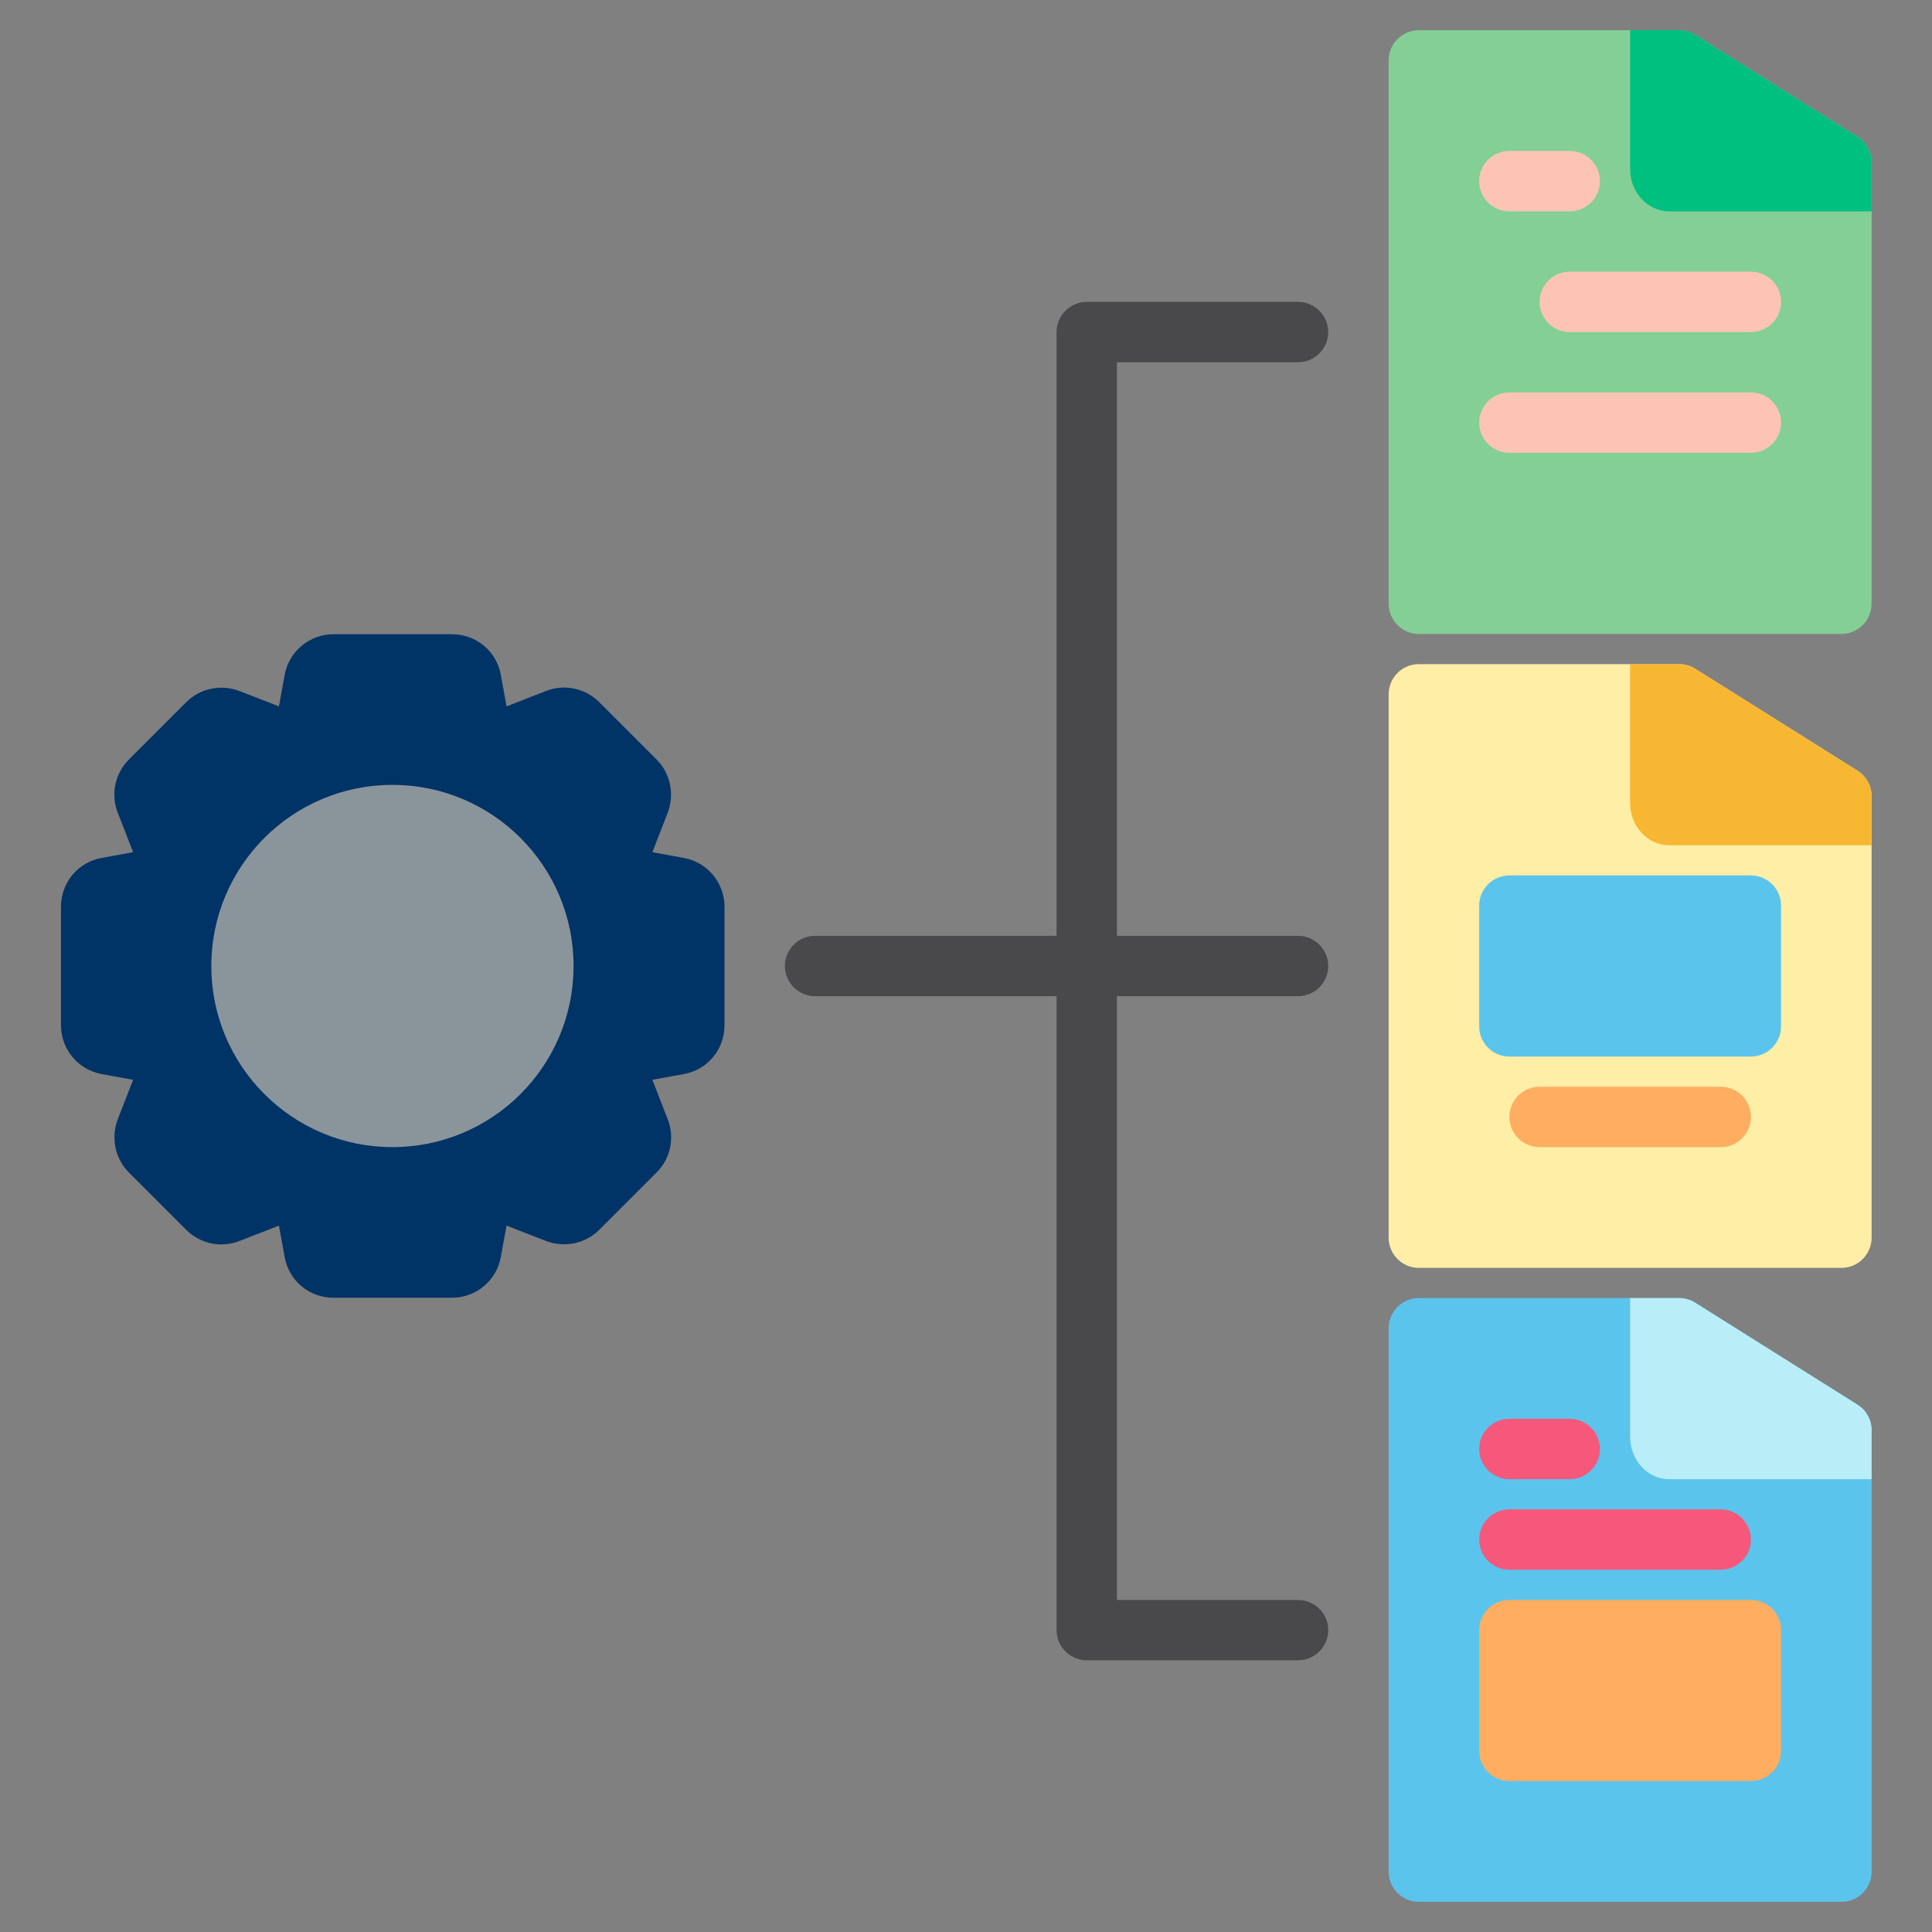
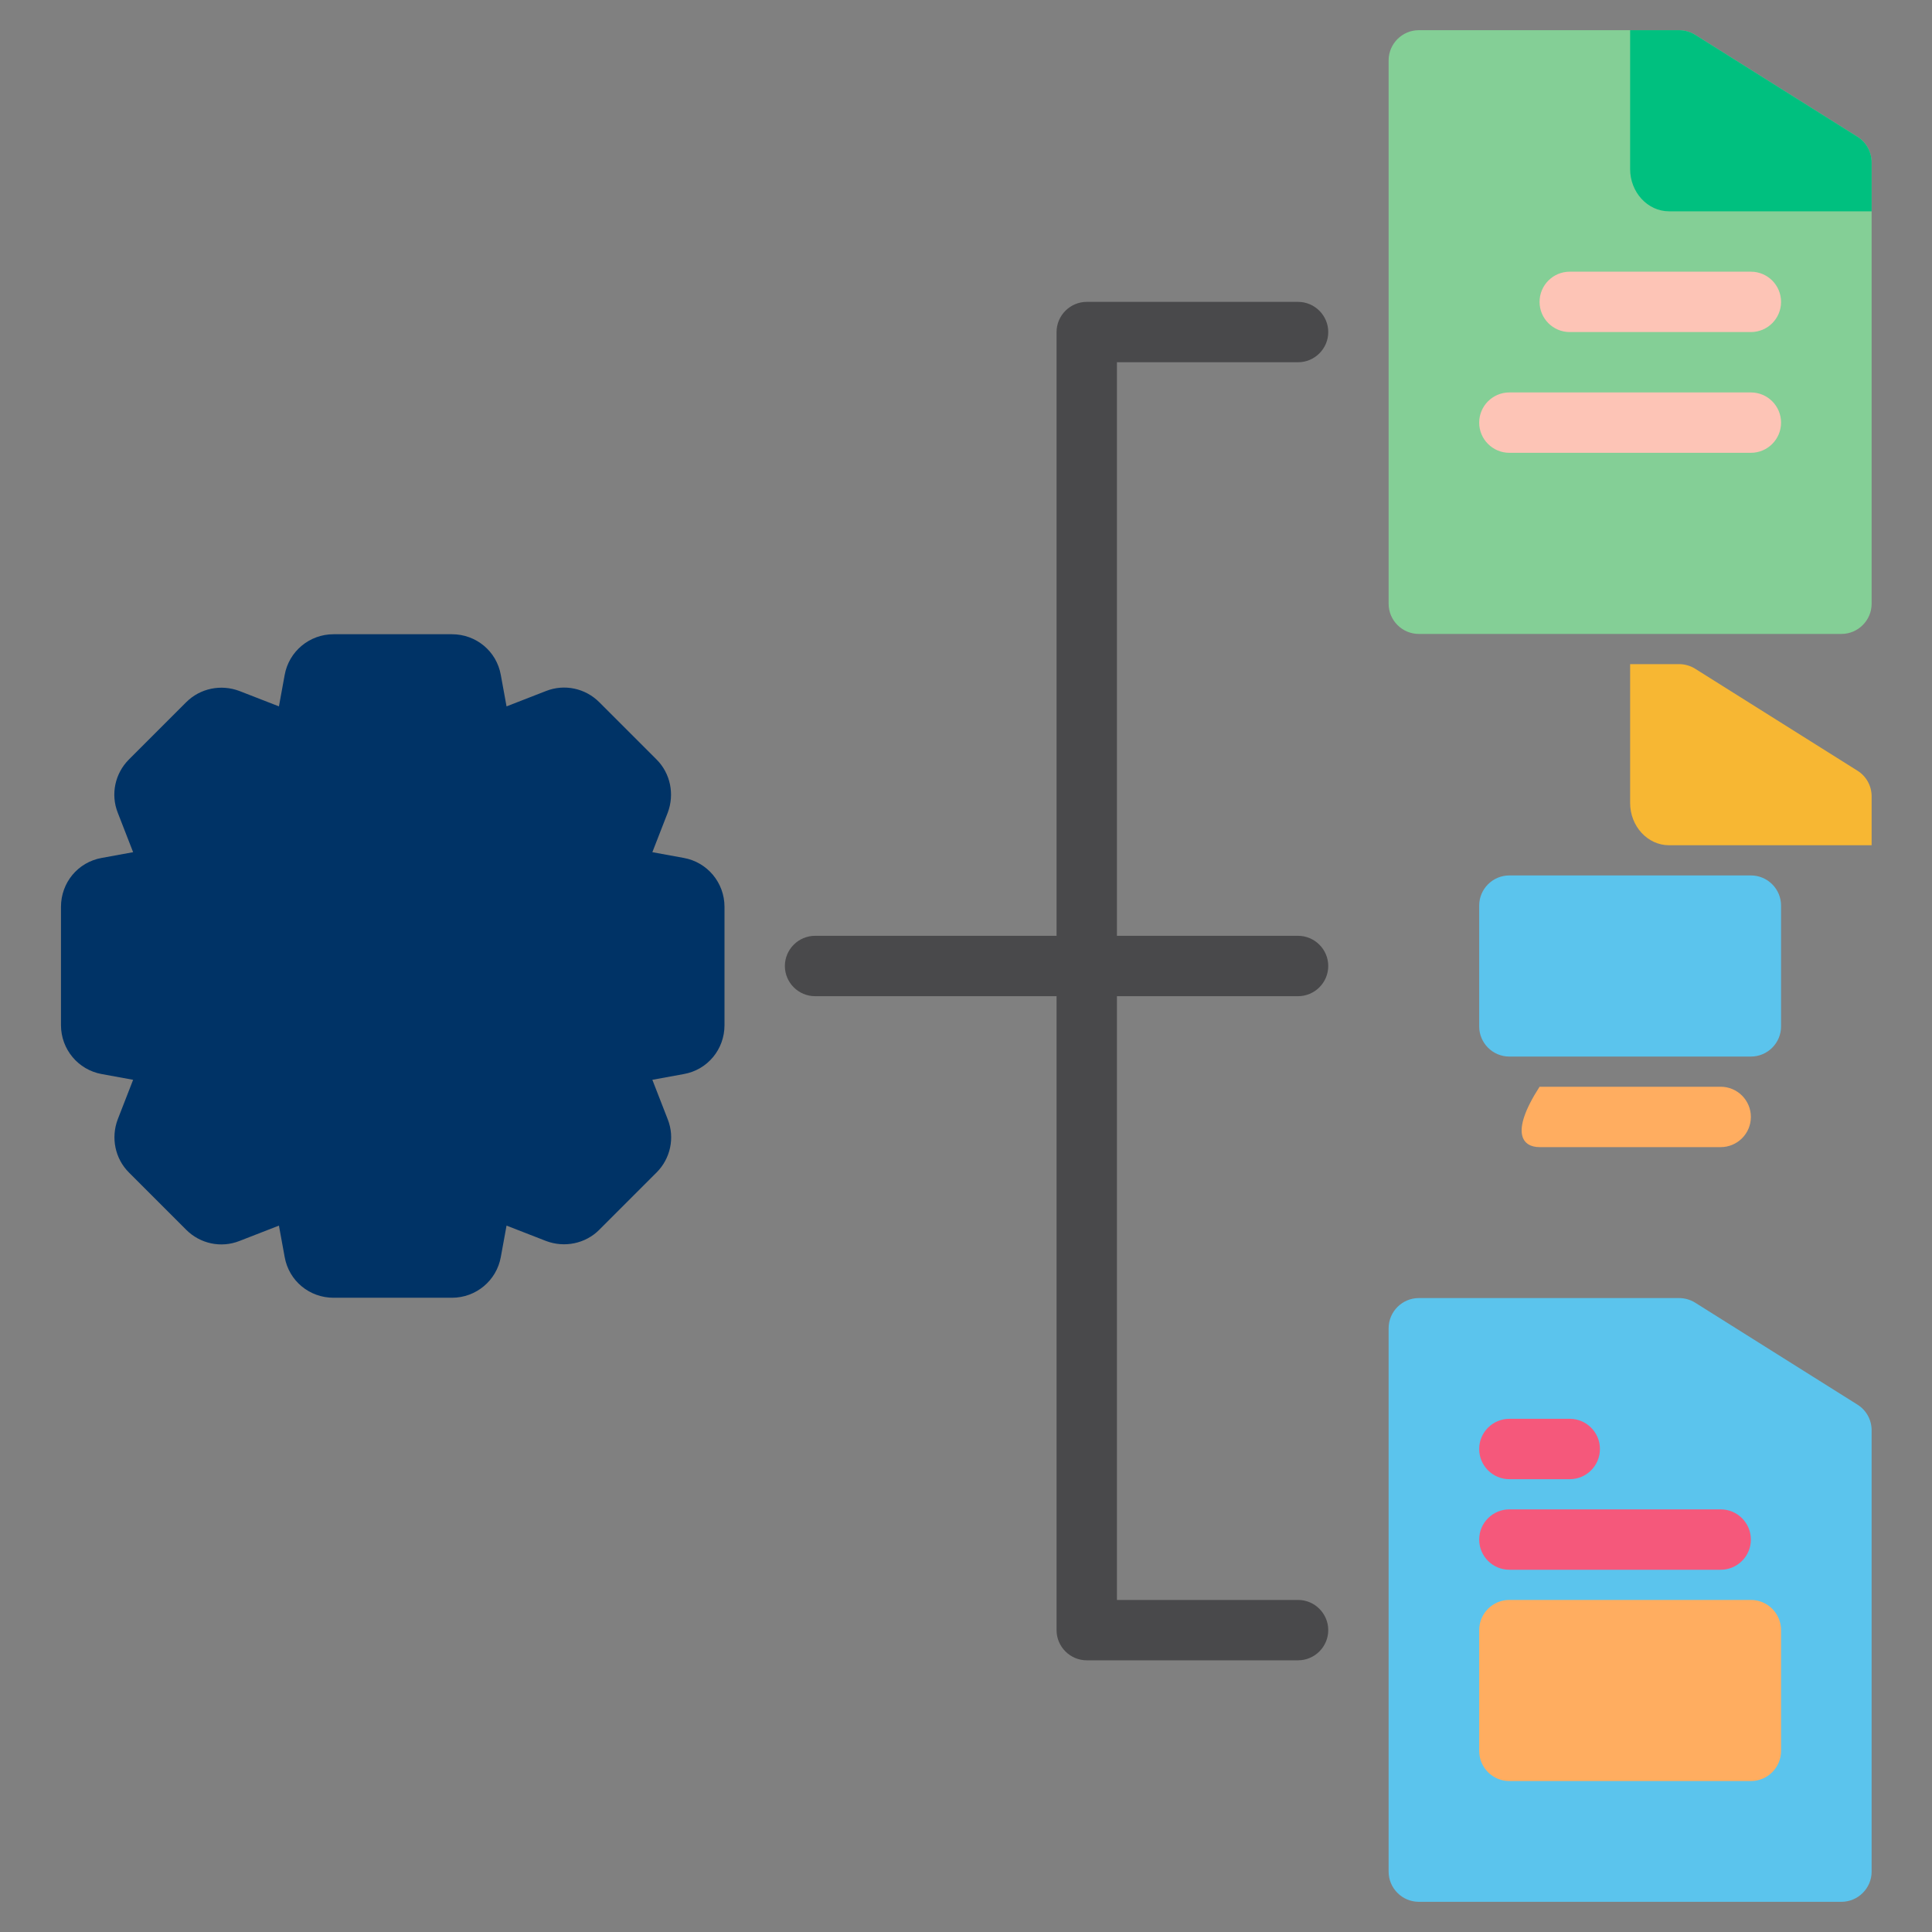
<svg xmlns="http://www.w3.org/2000/svg" width="512" height="512" viewBox="0 0 512 512" fill="none">
  <rect x="0" y="0" width="512" height="512" fill="#808080" stroke="none" />
  <path d="M496 379.04V496C496 500.4 492.4 504 488 504H376C371.6 504 368 500.4 368 496V352C368 347.6 371.6 344 376 344H444.96C446.4 344 447.92 344.4 449.2 345.2L492.24 372.24C494.56 373.68 496 376.24 496 379.04Z" fill="#5BC4ED" />
-   <path d="M496 211.04V328C496 332.4 492.4 336 488 336H376C371.6 336 368 332.4 368 328V184C368 179.6 371.6 176 376 176H444.96C446.4 176 447.92 176.4 449.2 177.2L492.24 204.24C494.56 205.68 496 208.24 496 211.04Z" fill="#FFEEA6" />
  <path d="M496 43.04V160C496 164.4 492.4 168 488 168H376C371.6 168 368 164.4 368 160V16C368 11.6 371.6 8 376 8H444.96C446.4 8 447.92 8.4 449.2 9.2L492.24 36.24C494.56 37.68 496 40.24 496 43.04Z" fill="#84CF96" />
  <path d="M181.2 227.358L172.88 225.838L176.96 215.358C178.8 210.478 177.68 204.958 174 201.278L158.8 186.078C155.12 182.398 149.6 181.198 144.72 183.118L134.24 187.198L132.72 178.878C131.6 172.558 126.16 168.078 119.76 168.078H88.4C82 168.078 76.56 172.638 75.44 178.878L73.92 187.198L63.44 183.118C58.56 181.278 53.04 182.398 49.36 186.078L34.16 201.278C30.48 204.958 29.28 210.478 31.2 215.358L35.28 225.838L26.96 227.358C20.64 228.478 16.16 233.918 16.16 240.318V271.678C16.16 278.078 20.72 283.518 26.96 284.638L35.28 286.158L31.2 296.638C29.36 301.518 30.48 307.038 34.16 310.718L49.36 325.918C53.04 329.598 58.56 330.798 63.44 328.878L73.92 324.798L75.44 333.118C76.56 339.438 82 343.918 88.4 343.918H119.76C126.16 343.918 131.6 339.358 132.72 333.118L134.24 324.798L144.72 328.878C149.6 330.718 155.12 329.598 158.8 325.918L174 310.718C177.68 307.038 178.88 301.518 176.96 296.638L172.88 286.158L181.2 284.638C187.52 283.518 192 278.078 192 271.678V240.318C192 233.918 187.44 228.478 181.2 227.358Z" fill="#003366" />
-   <path d="M104 304C130.51 304 152 282.51 152 256C152 229.49 130.51 208 104 208C77.49 208 56 229.49 56 256C56 282.51 77.49 304 104 304Z" fill="#8A949B" />
  <path d="M496 43.04V56H442.32C436.64 56 432 50.96 432 44.8V8H444.96C446.4 8 447.92 8.4 449.2 9.2L492.24 36.24C494.56 37.68 496 40.24 496 43.04Z" fill="#00C07F" />
  <path d="M496 211.04V224H442.32C436.64 224 432 218.96 432 212.8V176H444.96C446.4 176 447.92 176.4 449.2 177.2L492.24 204.24C494.56 205.68 496 208.24 496 211.04Z" fill="#F7B733" />
-   <path d="M496 379.04V392H442.32C436.64 392 432 386.96 432 380.8V344H444.96C446.4 344 447.92 344.4 449.2 345.2L492.24 372.24C494.56 373.68 496 376.24 496 379.04Z" fill="#B9EDF8" />
  <path d="M464 232H400C395.582 232 392 235.582 392 240V272C392 276.418 395.582 280 400 280H464C468.418 280 472 276.418 472 272V240C472 235.582 468.418 232 464 232Z" fill="#5BC4ED" />
  <path d="M464 424H400C395.582 424 392 427.582 392 432V464C392 468.418 395.582 472 400 472H464C468.418 472 472 468.418 472 464V432C472 427.582 468.418 424 464 424Z" fill="#FFAD60" />
  <path d="M464 72H416C411.582 72 408 75.582 408 80C408 84.418 411.582 88 416 88H464C468.418 88 472 84.418 472 80C472 75.582 468.418 72 464 72Z" fill="#FDC4B6" />
  <path d="M464 104H400C395.582 104 392 107.582 392 112C392 116.418 395.582 120 400 120H464C468.418 120 472 116.418 472 112C472 107.582 468.418 104 464 104Z" fill="#FDC4B6" />
-   <path d="M416 40H400C395.582 40 392 43.582 392 48C392 52.418 395.582 56 400 56H416C420.418 56 424 52.418 424 48C424 43.582 420.418 40 416 40Z" fill="#FDC4B6" />
-   <path d="M456 288H408C403.582 288 400 291.582 400 296C400 300.418 403.582 304 408 304H456C460.418 304 464 300.418 464 296C464 291.582 460.418 288 456 288Z" fill="#FFAD60" />
+   <path d="M456 288H408C400 300.418 403.582 304 408 304H456C460.418 304 464 300.418 464 296C464 291.582 460.418 288 456 288Z" fill="#FFAD60" />
  <path d="M416 376H400C395.582 376 392 379.582 392 384C392 388.418 395.582 392 400 392H416C420.418 392 424 388.418 424 384C424 379.582 420.418 376 416 376Z" fill="#F5587B" />
  <path d="M456 400H400C395.582 400 392 403.582 392 408C392 412.418 395.582 416 400 416H456C460.418 416 464 412.418 464 408C464 403.582 460.418 400 456 400Z" fill="#F5587B" />
  <path d="M344 264C348.4 264 352 260.4 352 256C352 251.6 348.4 248 344 248H296V96H344C348.4 96 352 92.4 352 88C352 83.6 348.4 80 344 80H288C283.6 80 280 83.6 280 88V248H216C211.6 248 208 251.6 208 256C208 260.4 211.6 264 216 264H280V432C280 436.4 283.6 440 288 440H344C348.4 440 352 436.4 352 432C352 427.6 348.4 424 344 424H296V264H344Z" fill="#49494B" />
</svg>